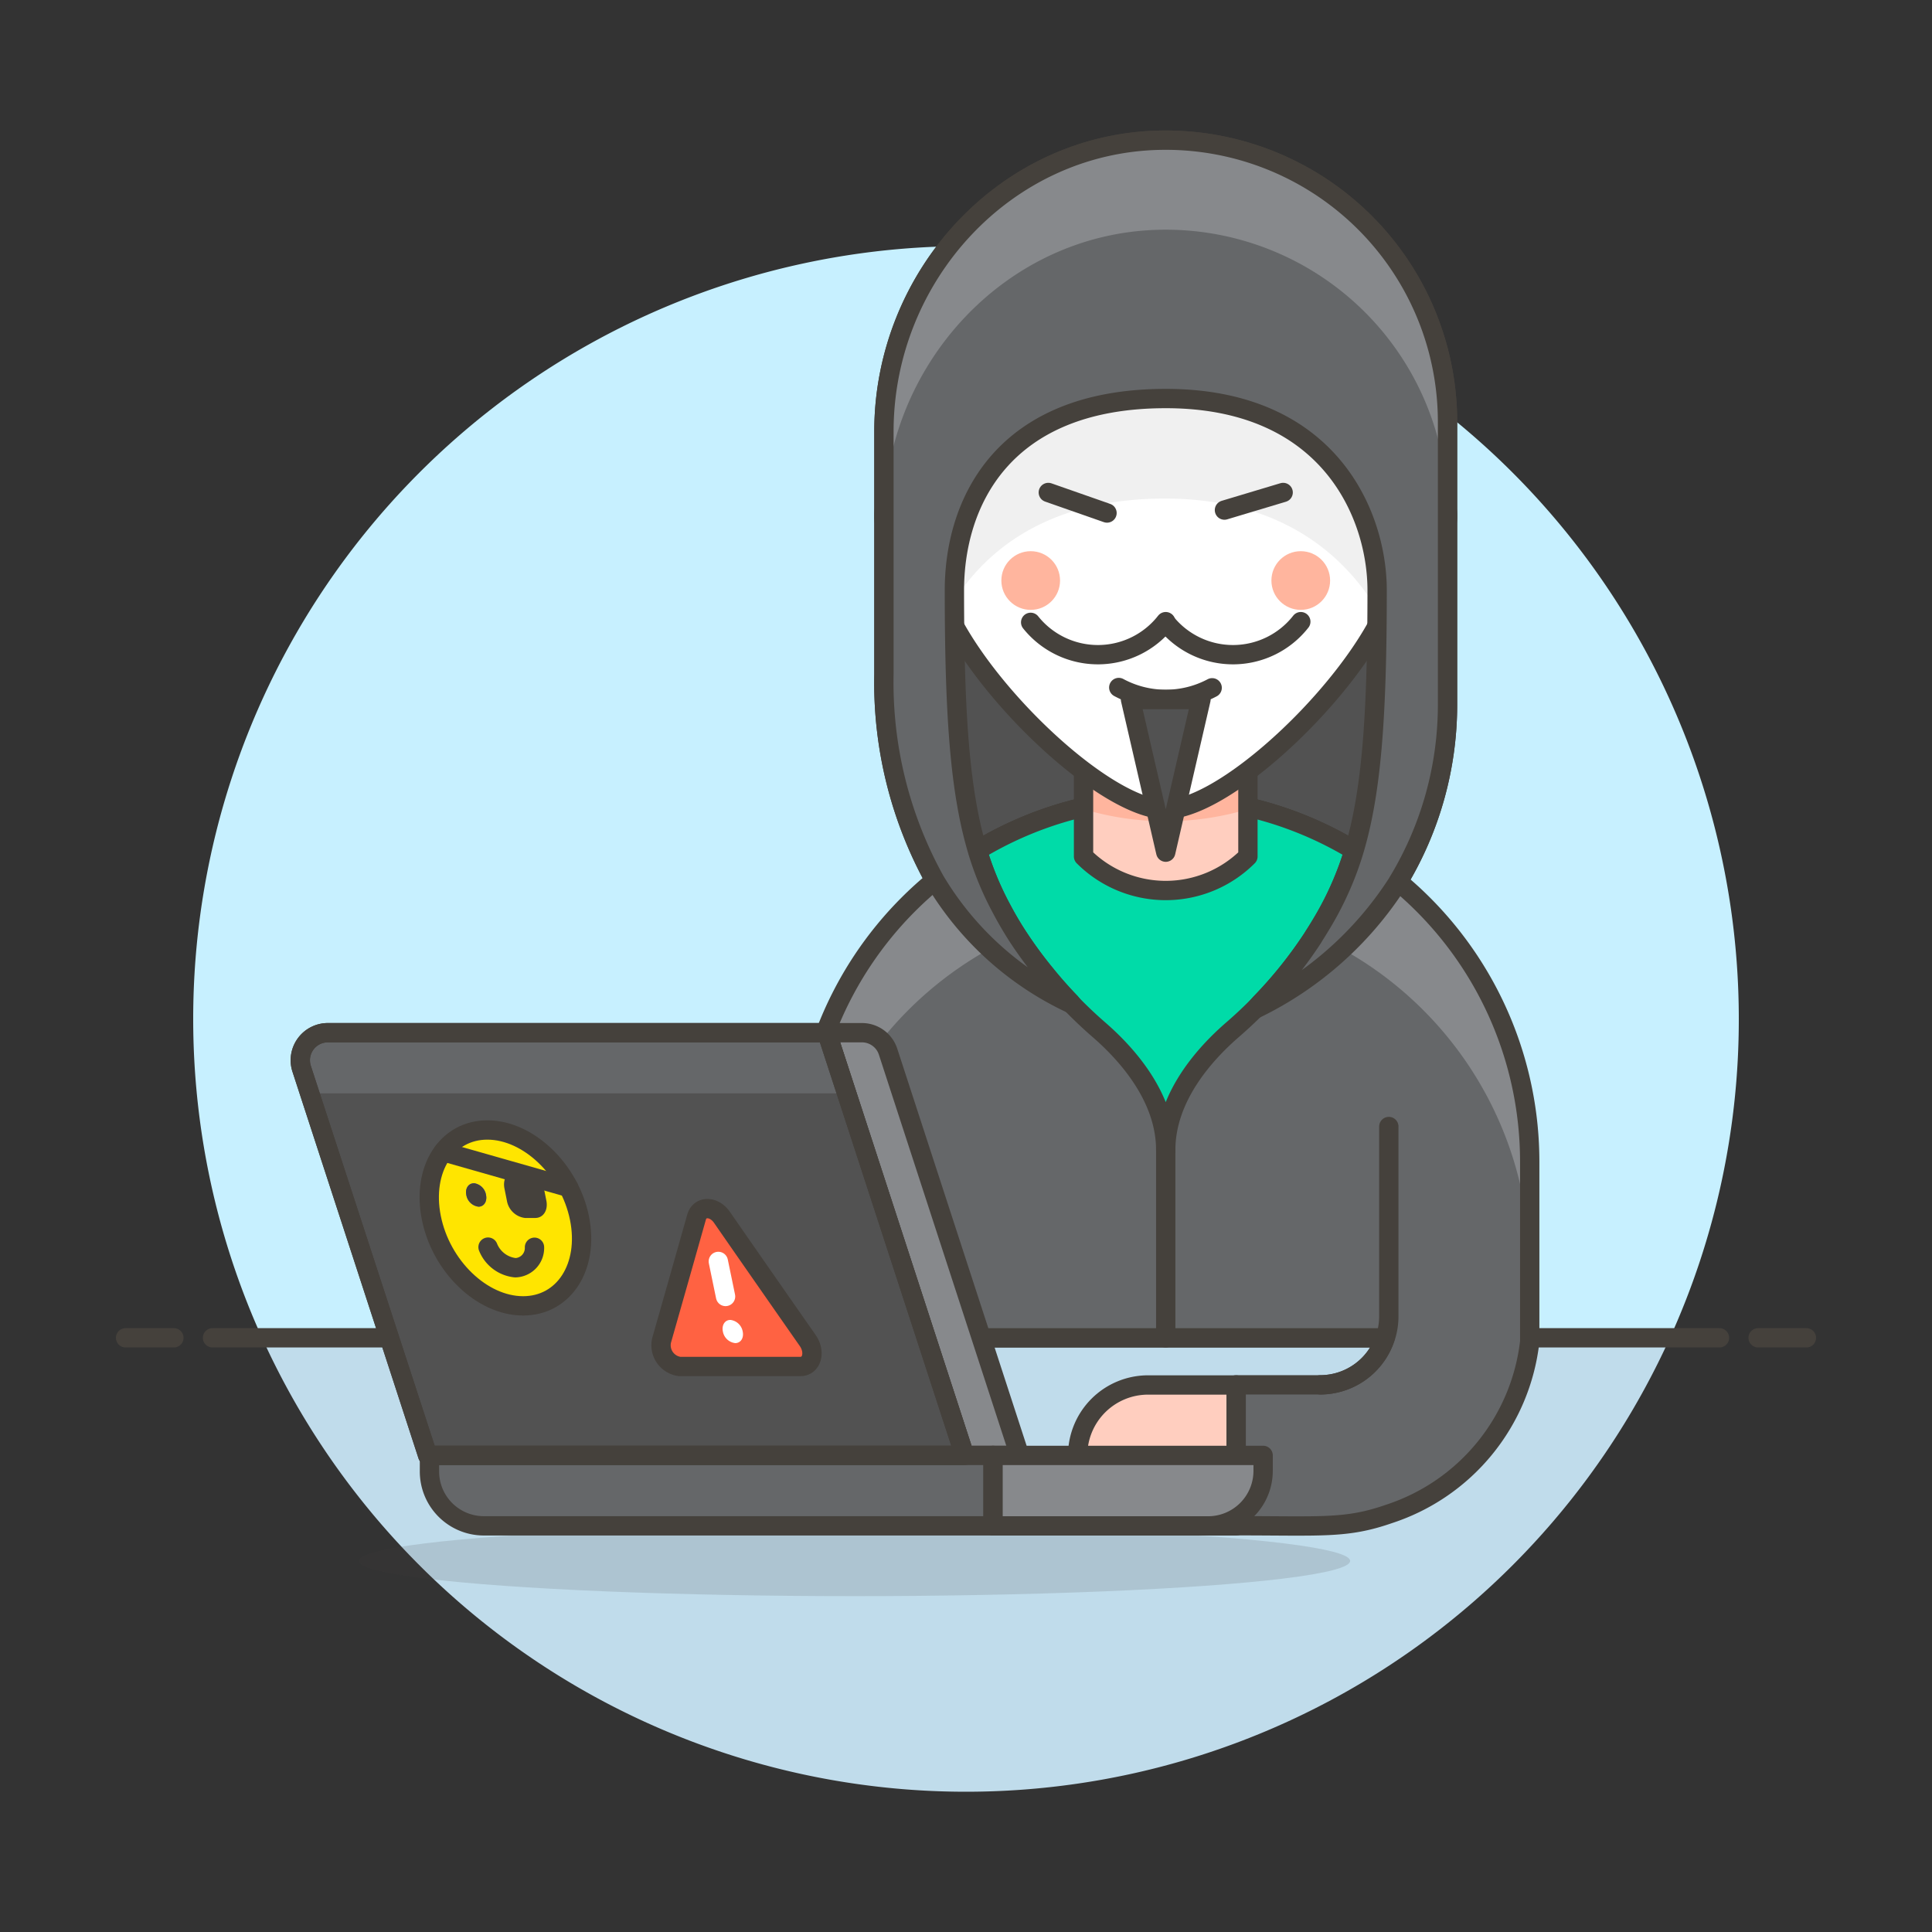
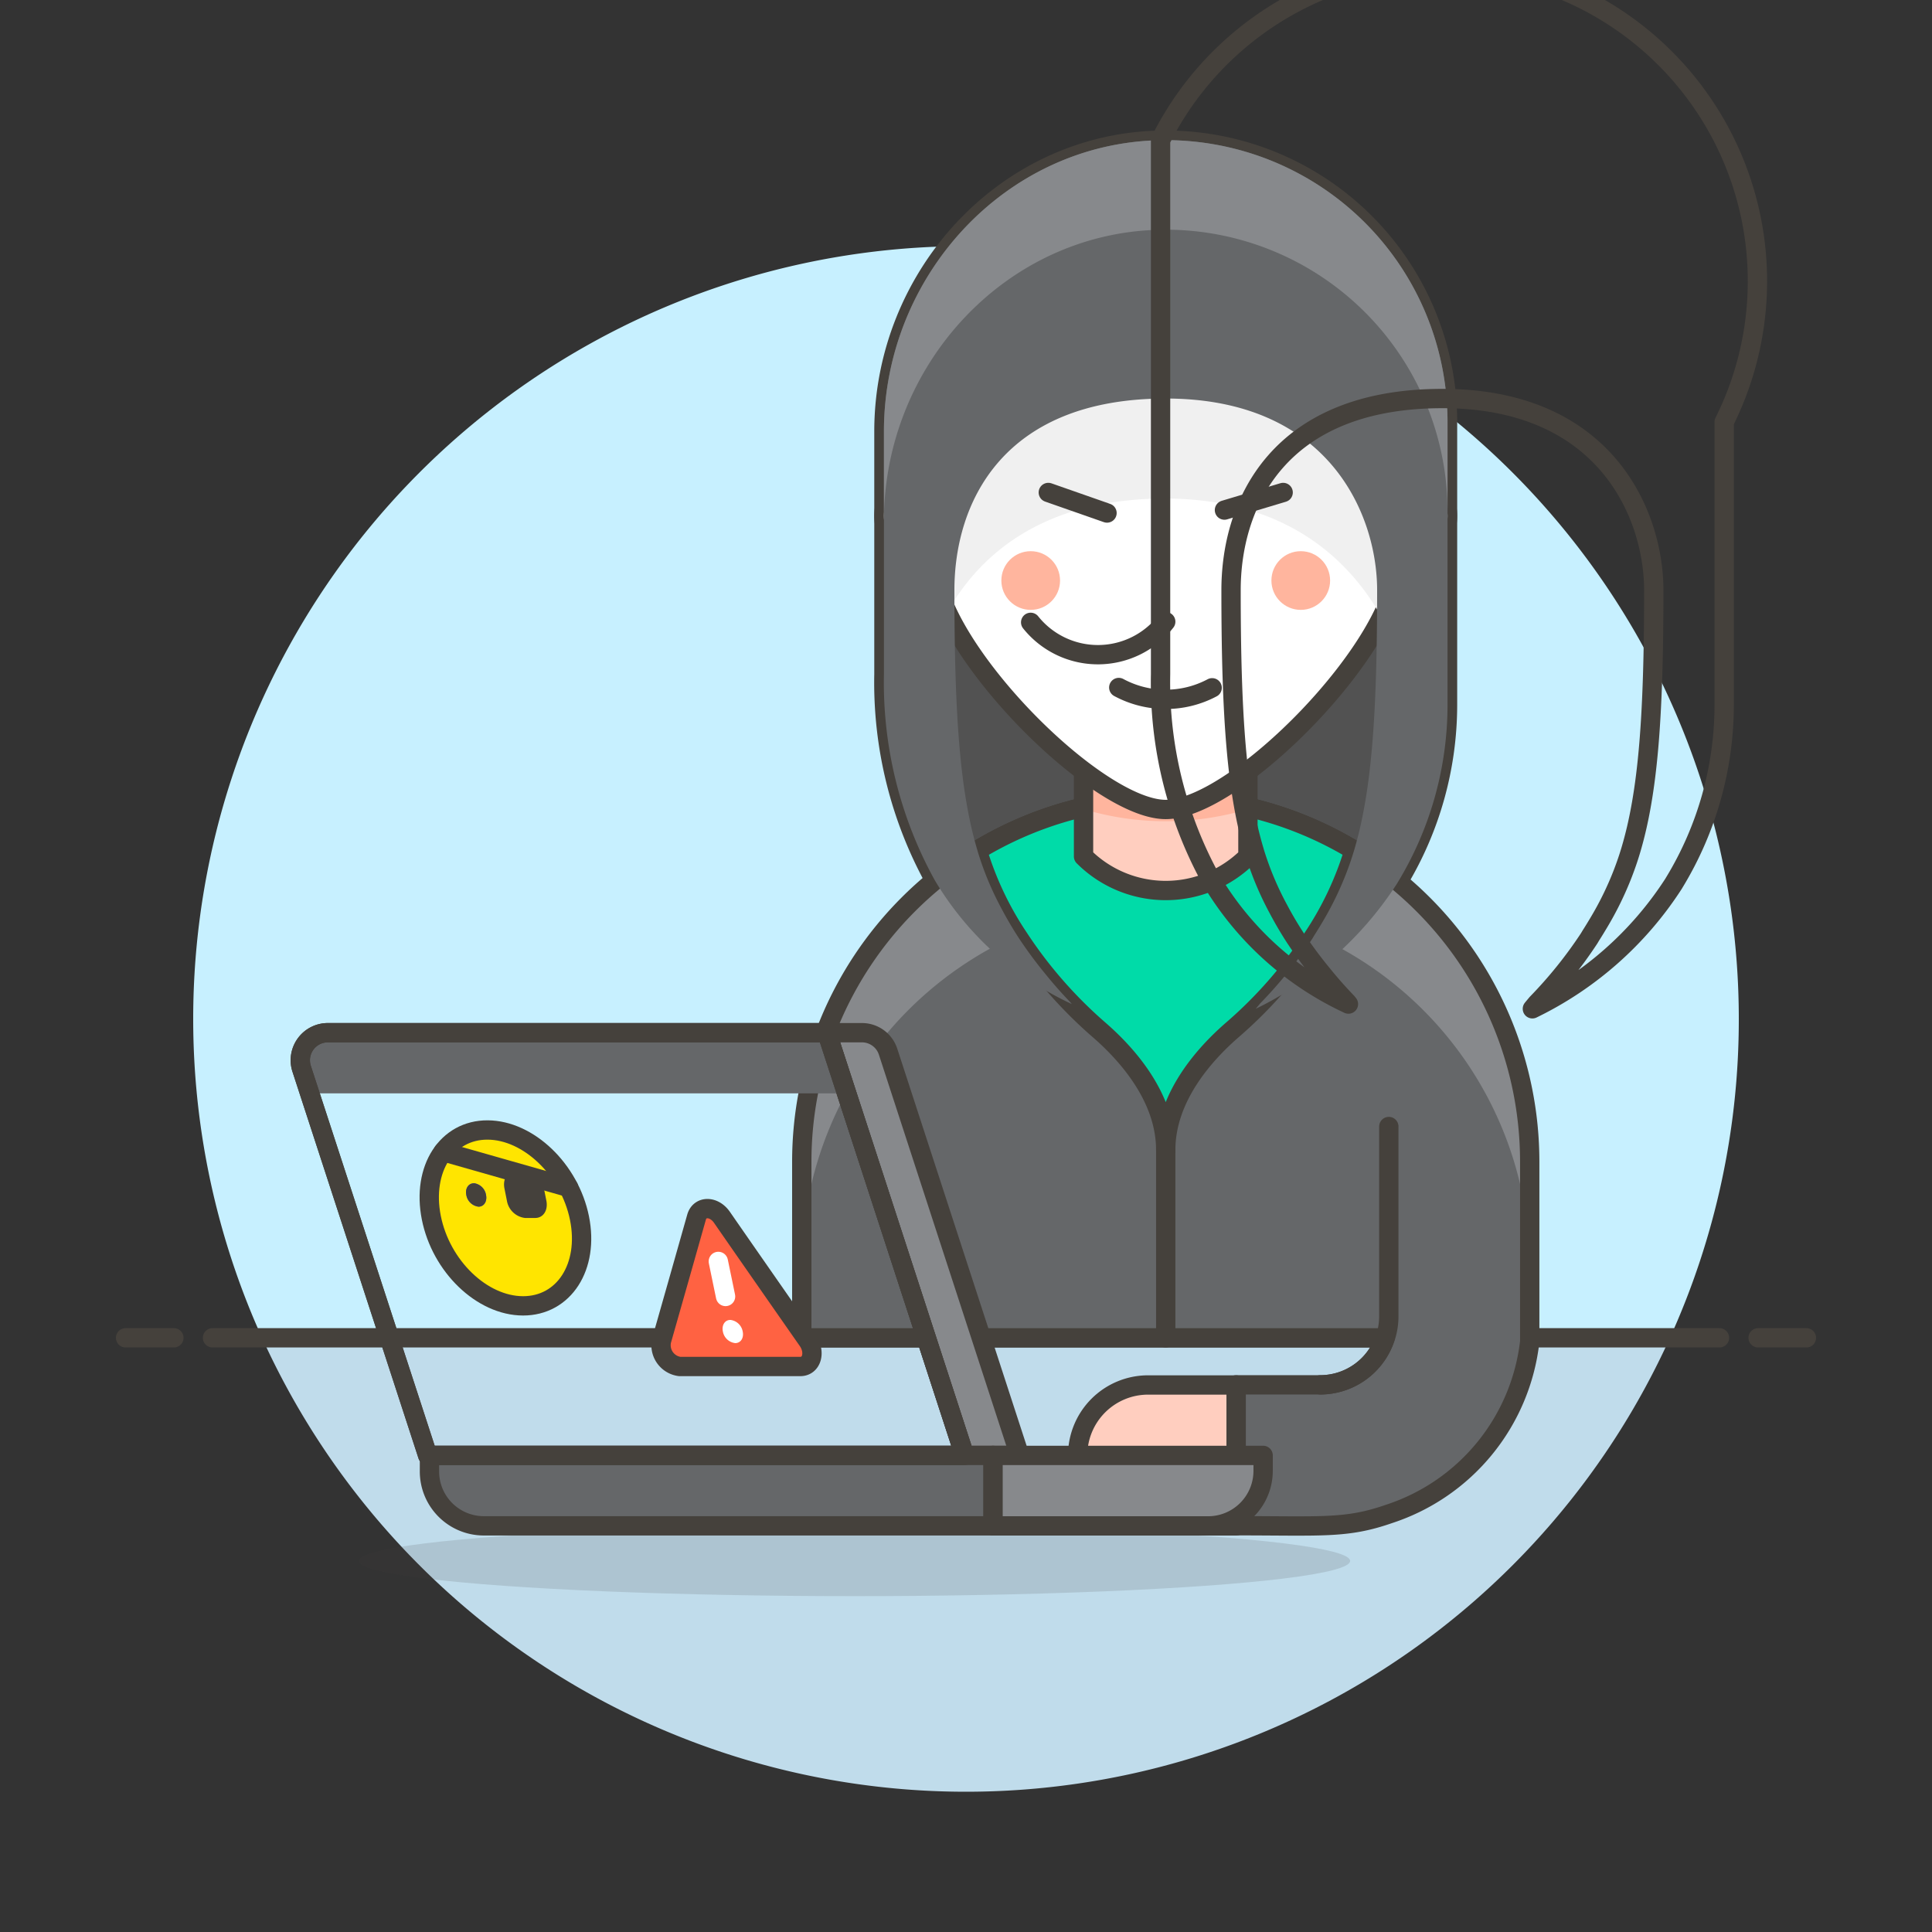
<svg xmlns="http://www.w3.org/2000/svg" viewBox="0 0 100 100">
  <rect x="0" y="0" width="100" height="100" fill="#333333" stroke="none" />
  <g class="nc-icon-wrapper">
    <defs />
    <path class="a" d="M90 52.745a40 40 0 1 0-76.436 16.5h72.872A39.844 39.844 0 0 0 90 52.745z" style="" fill="#c7f0ff" />
    <path class="b" d="M13.564 69.245a40 40 0 0 0 72.872 0z" style="" fill="#c0dceb" />
    <g>
      <path class="c" d="M11 69.245h78" fill="none" stroke="#45413c" stroke-linecap="round" stroke-linejoin="round" />
      <path class="c" d="M6.5 69.245H9" fill="none" stroke="#45413c" stroke-linecap="round" stroke-linejoin="round" />
      <path class="c" d="M91 69.245h2.5" fill="none" stroke="#45413c" stroke-linecap="round" stroke-linejoin="round" />
    </g>
    <g>
      <path class="d" d="M60.338 41.292a18.755 18.755 0 0 1 12.03 4.344v-.005a17.7 17.7 0 0 0 2.556-9.131V21.843A14.588 14.588 0 0 0 60.071 7.257C52.036 7.4 45.752 14.3 45.752 22.33V34.9a21.167 21.167 0 0 0 2.636 10.67 18.763 18.763 0 0 1 11.95-4.278z" stroke="#45413c" stroke-linecap="round" stroke-linejoin="round" fill="#525252" />
      <path class="e" d="M63.985 71.686h-4.559a3.646 3.646 0 0 0-3.646 3.647 3.646 3.646 0 0 0 3.646 3.646h4.559z" stroke="#45413c" stroke-linecap="round" stroke-linejoin="round" fill="#ffcebf" />
      <path class="f" d="M60.338 41.292A18.84 18.84 0 0 0 41.5 60.132v9.116h30.19a3.538 3.538 0 0 1-3.348 2.431h-4.357v7.293c4.452 0 5.7.158 7.9-.608a10.658 10.658 0 0 0 7.293-8.919v-9.313a18.84 18.84 0 0 0-18.84-18.84z" style="" fill="#656769" />
      <path class="g" d="M60.338 41.292A18.84 18.84 0 0 0 41.5 60.132V65.6a18.84 18.84 0 1 1 37.68 0v-5.47a18.84 18.84 0 0 0-18.842-18.838z" style="" fill="#87898c" />
      <path class="c" d="M60.338 41.292A18.84 18.84 0 0 0 41.5 60.132v9.116h30.19a3.538 3.538 0 0 1-3.348 2.431h-4.357v7.293c4.452 0 5.7.158 7.9-.608a10.658 10.658 0 0 0 7.293-8.919v-9.313a18.84 18.84 0 0 0-18.84-18.84z" fill="none" stroke="#45413c" stroke-linecap="round" stroke-linejoin="round" />
      <path class="h" d="M70.086 44.014a16.844 16.844 0 0 1-2.156 4.562 22.627 22.627 0 0 1-4.117 4.708c-1.437 1.241-3.475 3.486-3.475 6.24 0-2.738-2.015-4.973-3.45-6.218a22.991 22.991 0 0 1-4.183-4.794 16.759 16.759 0 0 1-2.091-4.412c-.012-.024-.012-.06-.024-.085a18.816 18.816 0 0 1 19.5 0z" stroke="#45413c" stroke-linecap="round" stroke-linejoin="round" fill="#00dba8" />
      <path class="i" d="M64.592 44.33a6.015 6.015 0 0 1-8.508 0v-6.685h8.508z" style="" fill="#ffcebf" />
      <path class="j" d="M56.084 41.882a14.79 14.79 0 0 0 8.508 0v-4.237h-8.508z" style="" fill="#ffb59e" />
      <path class="c" d="M64.592 37.645v6.685a6.015 6.015 0 0 1-8.508 0v-6.685z" fill="none" stroke="#45413c" stroke-linecap="round" stroke-linejoin="round" />
      <path class="c" d="M71.885 58.309v9.825a3.549 3.549 0 0 1-3.545 3.545" fill="none" stroke="#45413c" stroke-linecap="round" stroke-linejoin="round" />
      <path class="c" d="M60.338 59.436v9.812" fill="none" stroke="#45413c" stroke-linecap="round" stroke-linejoin="round" />
      <path class="k" d="M72.493 24.274v-1.823a12.155 12.155 0 1 0-24.31 0v1.823a2.431 2.431 0 1 0 0 4.862c.051 0 .1-.011.149-.015 0 4.27 8.359 12.778 12.006 12.778s12.006-8.508 12.006-12.778c.05 0 .1.015.149.015a2.431 2.431 0 1 0 0-4.862z" stroke="#45413c" stroke-linecap="round" stroke-linejoin="round" fill="#fff" />
      <path class="l" d="M74.924 26.705a2.432 2.432 0 0 0-2.431-2.431v-1.823a12.155 12.155 0 1 0-24.31 0v1.823a2.431 2.431 0 1 0 0 4.862c.051 0 .1-.011.149-.015a6.323 6.323 0 0 0 .7 2.553c1.894-3.336 5.364-5.869 11.266-5.869 5.853 0 9.312 2.765 11.216 6.139a6.641 6.641 0 0 0 .827-2.823c.05 0 .1.015.149.015a2.431 2.431 0 0 0 2.434-2.431z" style="" fill="#f0f0f0" />
      <circle class="j" cx="53.349" cy="30.048" r="1.519" style="" fill="#ffb59e" />
      <circle class="j" cx="67.327" cy="30.048" r="1.519" style="" fill="#ffb59e" />
      <path class="c" d="M57.907 35.585a5.123 5.123 0 0 0 4.834.015" fill="none" stroke="#45413c" stroke-linecap="round" stroke-linejoin="round" />
-       <path class="d" d="M60.339 44.108l-1.824-7.901h3.647l-1.823 7.901z" stroke="#45413c" stroke-linecap="round" stroke-linejoin="round" fill="#525252" />
      <path class="c" d="M63.377 26.402l3.039-.912" fill="none" stroke="#45413c" stroke-linecap="round" stroke-linejoin="round" />
      <path class="c" d="M57.299 26.554L54.26 25.49" fill="none" stroke="#45413c" stroke-linecap="round" stroke-linejoin="round" />
      <path class="c" d="M60.338 32.177a4.458 4.458 0 0 1-6.991.036" fill="none" stroke="#45413c" stroke-linecap="round" stroke-linejoin="round" />
-       <path class="c" d="M67.329 32.177a4.458 4.458 0 0 1-6.991.036" fill="none" stroke="#45413c" stroke-linecap="round" stroke-linejoin="round" />
      <path class="f" d="M60.071 7.257C52.036 7.4 45.752 14.3 45.752 22.33V34.9a21.162 21.162 0 0 0 2.637 10.67 16.2 16.2 0 0 0 7.087 6.4l-.075-.093q-.689-.715-1.312-1.489c-.064-.079-.129-.157-.193-.238a22.504 22.504 0 0 1-1.191-1.64 19.3 19.3 0 0 1-.864-1.475c-.049-.092-.1-.186-.147-.279a15.945 15.945 0 0 1-1.08-2.659c-.012-.024-.012-.06-.024-.085-.89-2.988-1.19-6.865-1.19-13.466 0-4.448 2.431-9.918 10.94-9.918s10.94 6.077 10.94 9.918c0 6.6-.3 10.478-1.192 13.468-.121.406-.255.793-.4 1.17a16.622 16.622 0 0 1-1.263 2.585c-.12.2-.244.407-.374.609-.042.066-.078.131-.121.2a22.72 22.72 0 0 1-2.7 3.356c-.078.095-.155.184-.233.281a18.1 18.1 0 0 0 7.3-6.461c.025-.036.049-.085.073-.121a17.7 17.7 0 0 0 2.554-9.133V21.843A14.588 14.588 0 0 0 60.071 7.257z" style="" fill="#656769" />
      <path class="g" d="M60.071 7.257C52.036 7.4 45.752 14.3 45.752 22.33v4.634c0-8.035 6.284-14.927 14.319-15.073a14.589 14.589 0 0 1 14.853 14.587v-4.635A14.588 14.588 0 0 0 60.071 7.257z" style="" fill="#87898c" />
-       <path class="c" d="M60.071 7.257C52.036 7.4 45.752 14.3 45.752 22.33V34.9a21.162 21.162 0 0 0 2.637 10.67 16.2 16.2 0 0 0 7.087 6.4l-.075-.093q-.689-.715-1.312-1.489c-.064-.079-.129-.157-.193-.238a22.504 22.504 0 0 1-1.191-1.64 19.3 19.3 0 0 1-.864-1.475c-.049-.092-.1-.186-.147-.279a15.945 15.945 0 0 1-1.08-2.659c-.012-.024-.012-.06-.024-.085-.89-2.988-1.19-6.865-1.19-13.466 0-4.448 2.431-9.918 10.94-9.918s10.94 6.077 10.94 9.918c0 6.6-.3 10.478-1.192 13.468-.121.406-.255.793-.4 1.17a16.622 16.622 0 0 1-1.263 2.585c-.12.2-.244.407-.374.609-.042.066-.078.131-.121.2a22.72 22.72 0 0 1-2.7 3.356c-.078.095-.155.184-.233.281a18.1 18.1 0 0 0 7.3-6.461c.025-.036.049-.085.073-.121a17.7 17.7 0 0 0 2.554-9.133V21.843A14.588 14.588 0 0 0 60.071 7.257z" fill="none" stroke="#45413c" stroke-linecap="round" stroke-linejoin="round" />
+       <path class="c" d="M60.071 7.257V34.9a21.162 21.162 0 0 0 2.637 10.67 16.2 16.2 0 0 0 7.087 6.4l-.075-.093q-.689-.715-1.312-1.489c-.064-.079-.129-.157-.193-.238a22.504 22.504 0 0 1-1.191-1.64 19.3 19.3 0 0 1-.864-1.475c-.049-.092-.1-.186-.147-.279a15.945 15.945 0 0 1-1.08-2.659c-.012-.024-.012-.06-.024-.085-.89-2.988-1.19-6.865-1.19-13.466 0-4.448 2.431-9.918 10.94-9.918s10.94 6.077 10.94 9.918c0 6.6-.3 10.478-1.192 13.468-.121.406-.255.793-.4 1.17a16.622 16.622 0 0 1-1.263 2.585c-.12.2-.244.407-.374.609-.042.066-.078.131-.121.2a22.72 22.72 0 0 1-2.7 3.356c-.078.095-.155.184-.233.281a18.1 18.1 0 0 0 7.3-6.461c.025-.036.049-.085.073-.121a17.7 17.7 0 0 0 2.554-9.133V21.843A14.588 14.588 0 0 0 60.071 7.257z" fill="none" stroke="#45413c" stroke-linecap="round" stroke-linejoin="round" />
      <g>
        <ellipse class="m" cx="44.233" cy="80.793" rx="25.65" ry="1.823" fill="#45413c" opacity="0.15" />
        <path class="n" d="M49.924 75.331h2.85l-6.806-20.892a1.424 1.424 0 0 0-1.356-.987H42.8z" stroke="#45413c" stroke-linejoin="round" fill="#87898c" />
-         <path class="o" d="M22.137 75.331h27.787L42.8 53.452H16.969a1.426 1.426 0 0 0-1.357 1.862z" style="" fill="#525252" />
        <path class="f" d="M42.8 53.452H16.969a1.426 1.426 0 0 0-1.357 1.862l.417 1.278h27.793z" style="" fill="#656769" />
        <path class="p" d="M22.137 75.331h27.787L42.8 53.452H16.969a1.426 1.426 0 0 0-1.357 1.862z" fill="none" stroke="#45413c" stroke-linejoin="round" />
        <path class="q" d="M22.229 75.331H51.4v3.646H25.038a2.815 2.815 0 0 1-2.809-2.85z" stroke="#45413c" stroke-linejoin="round" fill="#656769" />
        <path class="n" d="M51.4 75.331h13.979v.8a2.85 2.85 0 0 1-2.85 2.85H51.4z" stroke="#45413c" stroke-linejoin="round" fill="#87898c" />
        <path class="p" d="M22.137 75.331h27.787L42.8 53.452H16.969a1.426 1.426 0 0 0-1.357 1.862z" fill="none" stroke="#45413c" stroke-linejoin="round" />
        <g>
          <path class="r" d="M36.052 63.006c.168-.6.9-.594 1.314 0 .886 1.279 1.33 1.916 2.219 3.193s1.333 1.913 2.223 3.187c.418.6.209 1.343-.379 1.343h-6.252a1.11 1.11 0 0 1-.934-1.348l.907-3.19.902-3.185z" stroke="#45413c" stroke-linejoin="round" fill="#ff6242" />
          <path class="s" d="M37.18 65.291l.375 1.814" fill="none" stroke-linecap="round" stroke-linejoin="round" stroke="#fff" />
          <path class="t" d="M38.442 68.919c.069.334-.1.6-.388.6a.732.732 0 0 1-.638-.6c-.068-.334.105-.6.389-.6a.731.731 0 0 1 .637.6z" style="" fill="#fff" />
          <path class="u" d="M29.994 63.051c.508 2.51-.8 4.544-2.924 4.54s-4.246-2.048-4.746-4.567.806-4.547 2.918-4.536 4.244 2.05 4.752 4.563z" stroke="#45413c" stroke-linejoin="round" fill="#ffe500" />
          <path class="v" d="M24.527 61.247c-.282 0-.457.27-.391.6a.731.731 0 0 0 .632.61c.282 0 .458-.27.39-.605a.729.729 0 0 0-.631-.61z" style="" fill="#4550e5" />
          <path class="w" d="M24.525 61.247c-.281 0-.455.271-.389.6a.732.732 0 0 0 .633.61c.28 0 .454-.271.387-.605a.729.729 0 0 0-.631-.61z" style="" fill="#45413c" />
-           <path class="c" d="M25.261 64.551a1.709 1.709 0 0 0 1.415 1.067 1.021 1.021 0 0 0 .989-1.06" fill="none" stroke="#45413c" stroke-linecap="round" stroke-linejoin="round" />
          <path class="c" d="M22.943 59.613c2.593.742 3.888 1.11 6.487 1.848" fill="none" stroke="#45413c" stroke-linecap="round" stroke-linejoin="round" />
          <path class="w" d="M27.215 60.615h-.528c-.418 0-.676.4-.577.9l.126.627a1.081 1.081 0 0 0 .939.9h.528c.418 0 .677-.4.576-.9l-.126-.627a1.083 1.083 0 0 0-.938-.9z" style="" fill="#45413c" />
        </g>
      </g>
    </g>
  </g>
</svg>